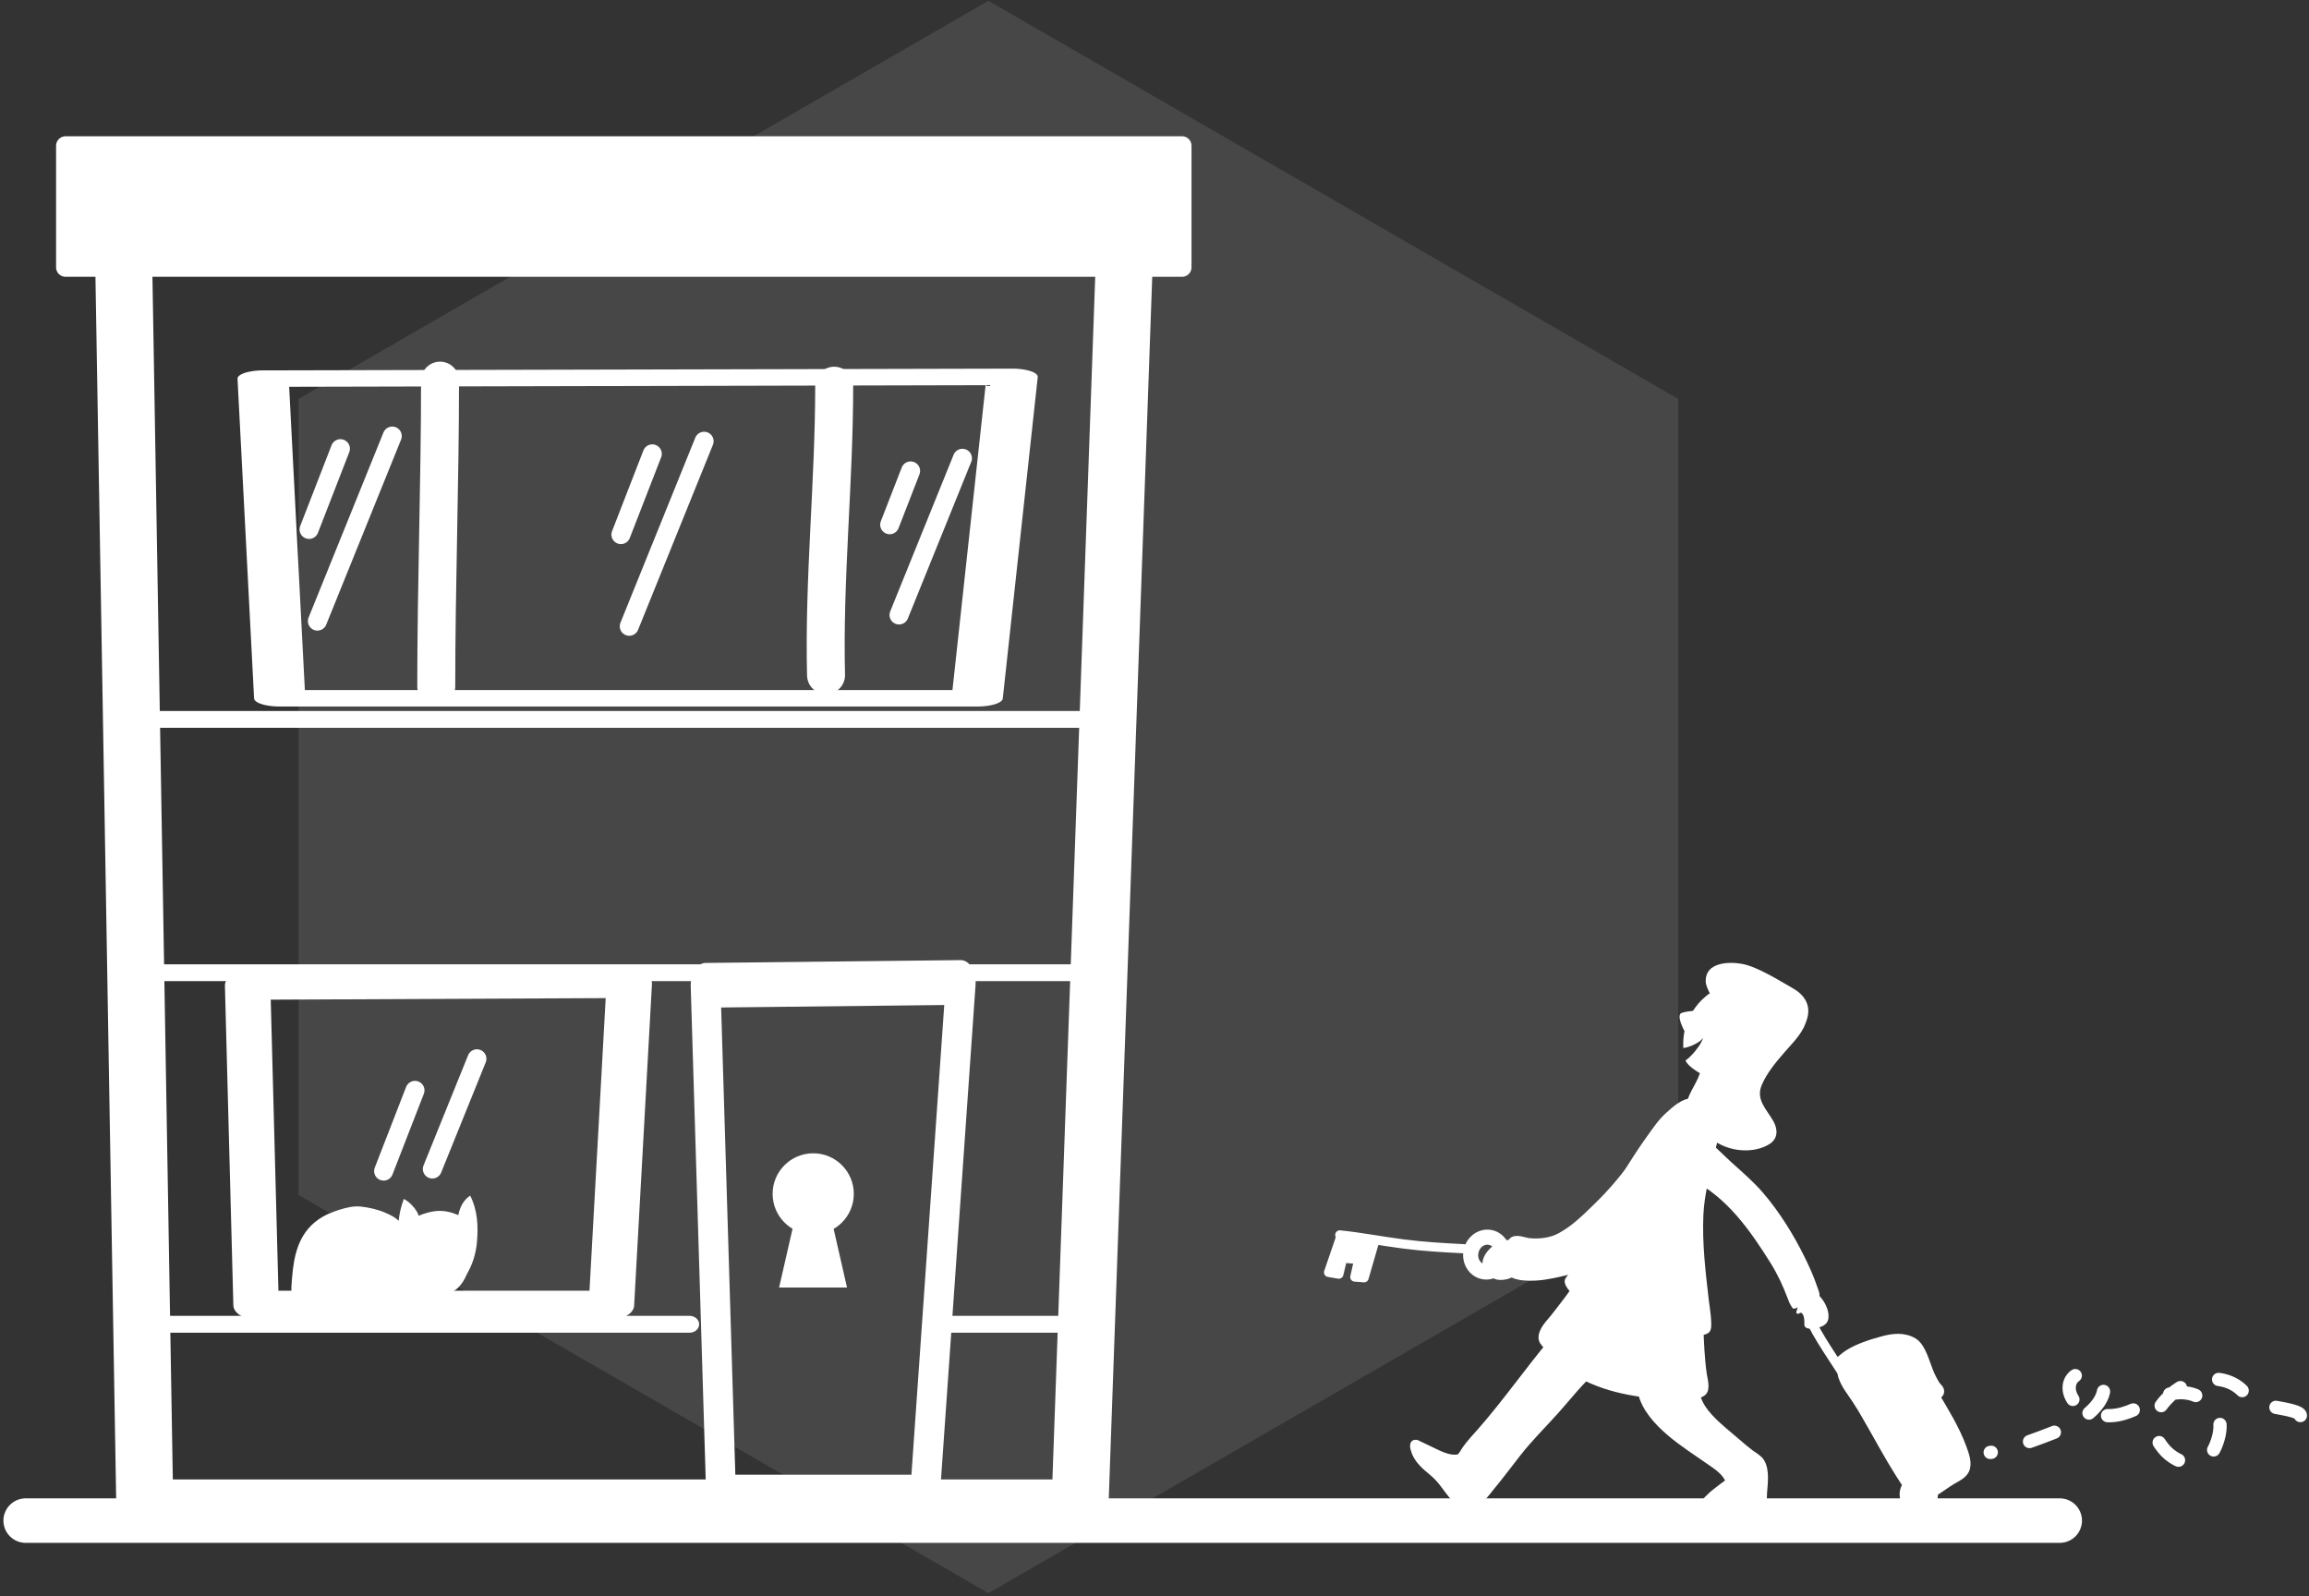
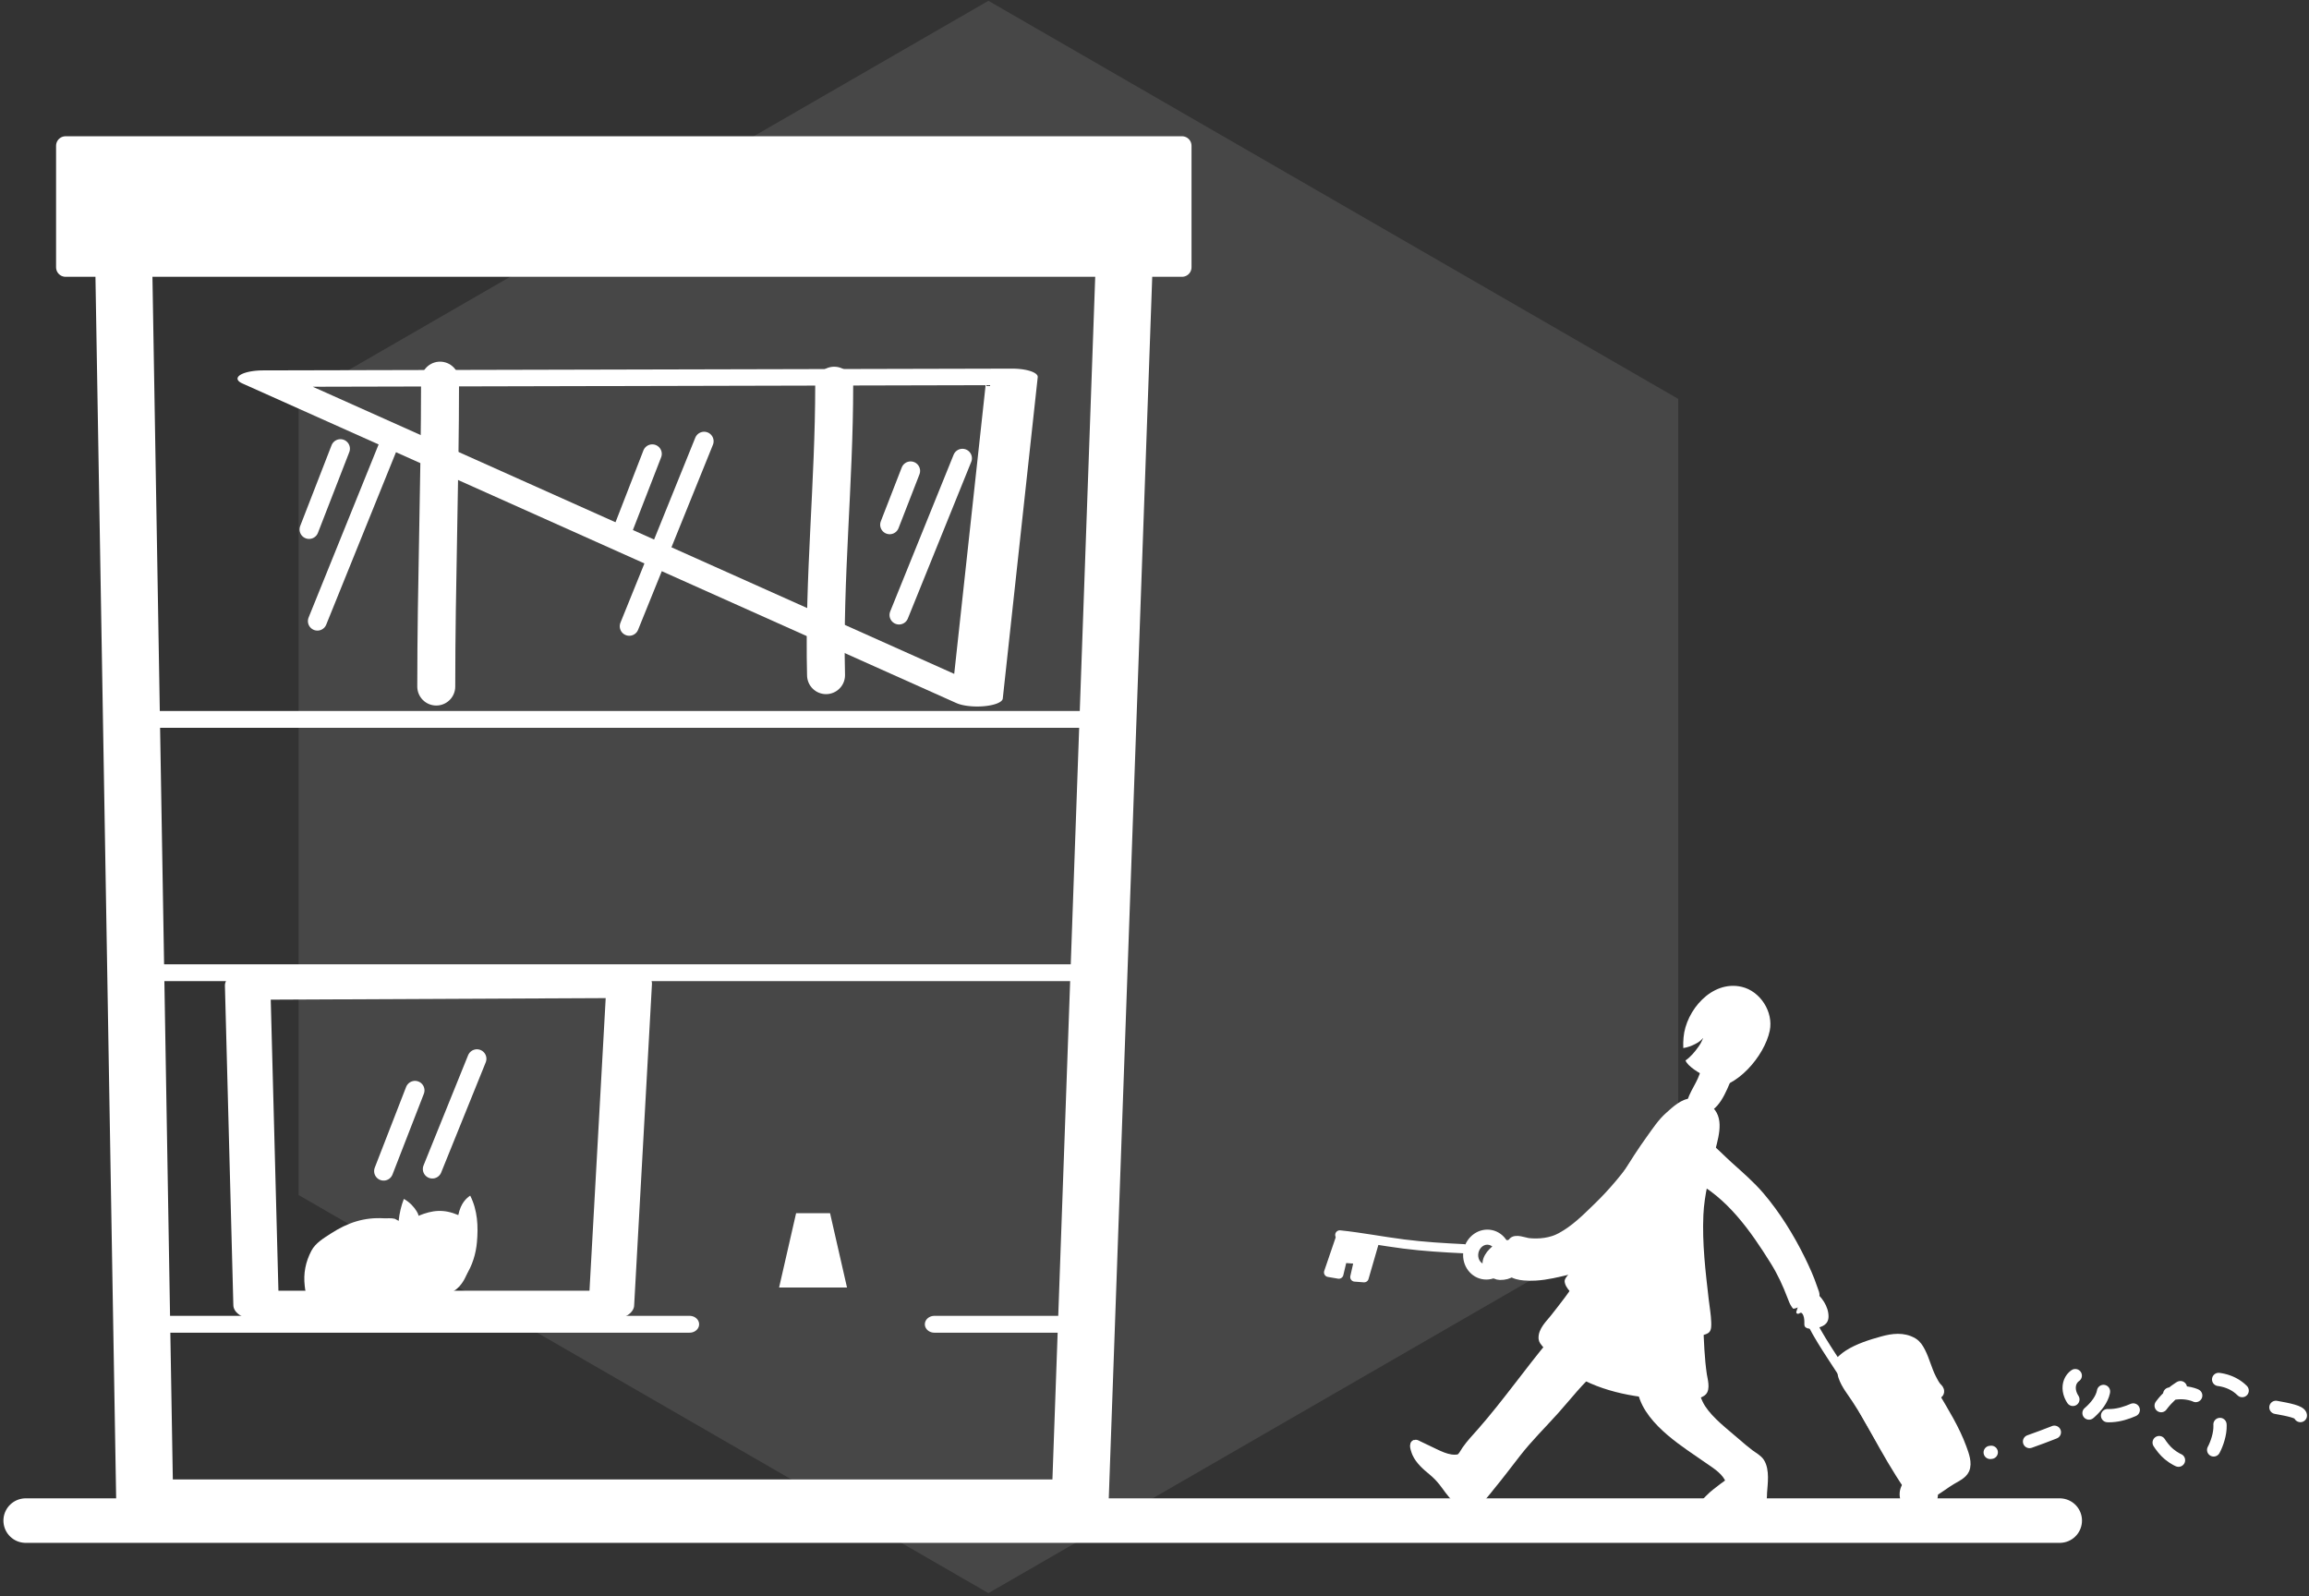
<svg xmlns="http://www.w3.org/2000/svg" width="100%" height="100%" viewBox="0 0 648 448" version="1.1" xml:space="preserve" style="fill-rule:evenodd;clip-rule:evenodd;stroke-linecap:round;stroke-linejoin:round;stroke-miterlimit:1.5;">
  <rect x="0" y="0" width="648" height="448" fill="#333333" stroke="none" />
  <g transform="matrix(1,0,0,1,-3019,-381)">
    <g transform="matrix(1,0,0,1.607,0,0)">
      <g id="ico_KantEnKlaar" transform="matrix(1,0,0,0.622,1995.1,-477.269)">
        <g transform="matrix(0.479,0,0,0.479,951.299,1036.94)">
          <path d="M730.669,233.333L1134.81,466.667L1134.81,933.333L730.669,1166.67L326.524,933.333L326.524,466.667L730.669,233.333Z" style="fill:white;fill-opacity:0.1;" />
        </g>
        <g>
          <g transform="matrix(1,0,0,1,-57.85,0)">
            <g transform="matrix(1,0,0,1,2.207,1.063)">
              <path d="M1565.59,1450.08C1564.03,1453.77 1561.83,1459.99 1557.09,1460.17C1555.89,1460.21 1553.16,1459.42 1552.52,1458.17C1553.79,1453.17 1555.93,1451.78 1557.03,1447.29" style="fill:white;" />
            </g>
            <g transform="matrix(0.997,0.072,-0.072,0.997,110.373,-107.042)">
              <path d="M1552.28,1442.34C1552.16,1441.35 1552.12,1440.35 1552.14,1439.38C1552.24,1431.78 1558.87,1422.67 1567.4,1424.01C1572.68,1424.84 1576.85,1430.39 1576.14,1435.75C1575.19,1442.86 1568.02,1452.86 1560.15,1453.18L1559.49,1449.95C1557.54,1449.21 1553.89,1447.42 1553.16,1445.77C1554.54,1444.65 1555.59,1443.18 1556.54,1441.61C1556.88,1441.05 1557.19,1440.45 1557.4,1439.82C1557.42,1439.76 1557.6,1439.25 1557.55,1439.2C1557.47,1439.13 1557.42,1439.38 1557.35,1439.47C1557.23,1439.62 1557.1,1439.77 1556.96,1439.91C1556.56,1440.32 1556.09,1440.63 1555.61,1440.93C1554.52,1441.6 1553.45,1442.08 1552.28,1442.34Z" style="fill:white;" />
            </g>
            <g transform="matrix(0.997,0.072,-0.072,0.997,110.373,-107.042)">
-               <path d="M1572.49,1433.76C1569.55,1433.12 1564.6,1430.43 1561.94,1428.99C1560.97,1428.45 1559.75,1427.8 1558.99,1426.95C1558.47,1426.36 1558.11,1425.66 1557.77,1424.96C1557.48,1424.38 1557.26,1423.77 1557.2,1423.13C1556.75,1417.95 1563.06,1417.15 1567.01,1417.57C1571.33,1418.02 1577.88,1421.53 1581.79,1423.4C1585.06,1424.96 1587.15,1427.65 1586.41,1431.38C1586.21,1432.4 1585.92,1433.38 1585.51,1434.34C1584.39,1436.93 1582.54,1439.05 1580.86,1441.28C1578.63,1444.24 1576.16,1447.63 1574.98,1451.18C1573.57,1455.44 1576.97,1457.9 1579.05,1461.11C1580.45,1463.27 1580.63,1465.85 1578.34,1467.51C1571.84,1472.23 1559.06,1469.5 1558.01,1460.43C1557.43,1455.49 1560.96,1450.8 1563.71,1447.02" style="fill:white;" />
-             </g>
+               </g>
            <path d="M1556.29,1456.92C1553.69,1456.9 1551.13,1459.34 1549.32,1460.96C1547.16,1462.89 1545.7,1465.15 1544.01,1467.49C1541.55,1470.89 1539.29,1474.43 1537.1,1478.02C1532.88,1484.97 1529.82,1492.61 1525.75,1499.66C1524.67,1501.54 1523.79,1503.57 1522.63,1505.4C1522.24,1506.02 1520.82,1507.33 1520.85,1508.17C1520.94,1510.23 1523.49,1512.2 1524.81,1513.41C1527.4,1515.76 1530.24,1517.76 1533.21,1519.6C1535.67,1521.12 1538.14,1522.64 1540.94,1523.47C1543.48,1524.23 1546.18,1524.18 1548.82,1524.35C1552.03,1524.56 1555.18,1524.35 1558.31,1523.61C1559.18,1523.4 1560.78,1523.22 1561.44,1522.5C1562.08,1521.8 1562.01,1520.56 1561.99,1519.71C1561.93,1517.59 1561.53,1515.46 1561.29,1513.35C1560.38,1505.4 1559.43,1497.6 1559.79,1489.59C1560.05,1483.86 1561.57,1478.48 1562.76,1472.92C1563.64,1468.8 1565.98,1463.03 1562.47,1459.48C1561.41,1458.41 1560.07,1457.6 1558.79,1456.83" style="fill:white;" />
            <path d="M1558.46,1520.52C1558.66,1525.18 1558.8,1529.93 1559.49,1534.56C1559.65,1535.62 1560.48,1538.51 1559.36,1539.25C1556.78,1540.94 1552.52,1540.14 1549.54,1540.01C1540.41,1539.63 1530.06,1537.7 1522.52,1532.26C1520.33,1530.68 1518.46,1528.81 1516.69,1526.78C1516.23,1526.25 1514.91,1525.11 1514.83,1524.33C1514.62,1522.2 1516.74,1520.24 1517.93,1518.74C1520.65,1515.29 1523.42,1511.76 1525.77,1508.04" style="fill:white;stroke:white;stroke-width:2.58px;" />
            <path d="M1556.52,1537.27C1557.27,1539.52 1557.9,1542 1559.21,1544C1561.58,1547.62 1565.65,1550.65 1568.88,1553.47C1570.18,1554.6 1571.48,1555.72 1572.87,1556.76C1573.73,1557.39 1575.07,1558.12 1575.67,1559.05C1577.12,1561.31 1576.54,1565.02 1576.37,1567.54C1576.3,1568.66 1576.51,1569.94 1575.52,1570.64C1573.52,1572.06 1570.04,1571.42 1567.73,1571.4C1565.79,1571.4 1563.85,1571.46 1561.91,1571.43C1561.82,1571.43 1560.02,1571.53 1559.97,1571.41C1559.78,1571.01 1561.25,1569.6 1561.53,1569.31C1562.72,1568.07 1564.16,1567.06 1565.51,1566.01C1566.58,1565.19 1567.71,1564.78 1566.91,1563.33C1565.52,1560.81 1562.81,1559.31 1560.53,1557.69C1559.01,1556.61 1557.46,1555.59 1555.94,1554.52C1549.32,1549.87 1539.41,1542.07 1543.32,1532.7" style="fill:white;stroke:white;stroke-width:2.58px;" />
            <path d="M1517.7,1525.32C1510.8,1533.58 1504.62,1542.47 1497.52,1550.56C1496.07,1552.2 1494.52,1553.83 1493.26,1555.63C1492.77,1556.33 1492.07,1557.9 1491.1,1558.09C1488.1,1558.67 1484.97,1556.74 1482.35,1555.54C1481.5,1555.14 1480.65,1554.72 1479.79,1554.32C1479.62,1554.24 1479.13,1553.93 1478.93,1553.99C1478.4,1554.14 1479.21,1556.23 1479.32,1556.46C1480.21,1558.45 1482.05,1560.06 1483.71,1561.42C1484.81,1562.32 1485.76,1563.29 1486.65,1564.39C1489,1567.29 1491.26,1572.01 1495.82,1569.93C1497.53,1569.15 1498.78,1567.23 1499.94,1565.83C1502.49,1562.74 1504.89,1559.54 1507.35,1556.38C1510.65,1552.14 1514.46,1548.4 1518.04,1544.41C1521.61,1540.43 1525.01,1535.93 1529.11,1532.48" style="fill:white;stroke:white;stroke-width:2.58px;" />
            <path d="M1541.91,1473.42C1538.44,1478.45 1534.41,1483.3 1530.02,1487.53C1526.76,1490.68 1523.81,1493.68 1519.77,1495.87C1517.08,1497.34 1513.65,1497.72 1510.62,1497.37C1509.62,1497.25 1506.98,1496.14 1506.24,1497.27C1505.63,1498.18 1505.43,1499.28 1505.24,1500.34C1504.69,1503.41 1504.27,1505.45 1507.59,1506.38C1508.19,1506.55 1508.83,1506.64 1509.46,1506.7C1510.5,1506.8 1511.58,1506.79 1512.61,1506.74C1515.87,1506.57 1518.91,1505.77 1522.07,1505.03C1525.57,1504.2 1529.98,1503.58 1533.08,1501.62C1534.6,1500.66 1535.47,1499.83 1536.92,1498.51" style="fill:white;stroke:white;stroke-width:2.58px;" />
            <path d="M1561.13,1468.8C1563.45,1470.7 1565.51,1472.87 1567.73,1474.88C1570.79,1477.64 1573.93,1480.34 1576.62,1483.48C1581.2,1488.85 1585.08,1495.11 1588.2,1501.43C1589.51,1504.11 1590.77,1506.85 1591.71,1509.68C1591.89,1510.25 1592.63,1511.81 1592.3,1512.43C1591.41,1514.07 1589.53,1514.51 1587.85,1514.96C1587.05,1515.18 1585.88,1515.88 1585.07,1515.92C1584.91,1515.93 1584.58,1515.39 1584.51,1515.29C1584.02,1514.57 1583.7,1513.68 1583.39,1512.87C1582.08,1509.42 1580.64,1506.3 1578.68,1503.15C1573.02,1494.08 1566.48,1484.72 1556.65,1479.73" style="fill:white;" />
            <path d="M1586.79,1513.75C1586.51,1514.61 1586.29,1515.48 1586.02,1516.34C1585.9,1516.69 1585.69,1517.07 1586.09,1517.29C1586.66,1517.6 1587.02,1516.67 1587.5,1517.24C1588.02,1517.86 1588.11,1518.81 1588.13,1519.6C1588.14,1520.19 1588,1520.85 1588.56,1521.21C1589.32,1521.69 1590.31,1521.56 1591.14,1521.42C1593.05,1521.09 1594.86,1520.42 1594.91,1518.19C1594.97,1515.34 1592.95,1512.39 1590.62,1510.83" style="fill:white;" />
            <path d="M1590.35,1520.18C1593.64,1526.53 1597.96,1532.17 1601.56,1538.35C1603.17,1541.11 1604.5,1544.02 1606.08,1546.79C1609.92,1553.54 1614.01,1560.3 1618.7,1566.5" style="fill:none;stroke:white;stroke-width:2.58px;" />
            <circle cx="1620.24" cy="1568.01" r="4.087" style="fill:white;stroke:white;stroke-width:2.58px;" />
            <path d="M1623.87,1567.63C1625.85,1566.6 1627.61,1565.11 1629.54,1563.98C1630.77,1563.26 1632.52,1562.47 1633.15,1561.11C1634,1559.28 1633.01,1556.8 1632.38,1555.04C1630.45,1549.73 1627.31,1544.71 1624.45,1539.87C1622.64,1536.82 1620.73,1533.89 1618.82,1530.91C1617.8,1529.3 1616.82,1527.36 1614.85,1526.77C1613.5,1526.37 1612,1526.61 1610.66,1526.87C1607.36,1527.53 1604.7,1528.95 1601.91,1530.69C1600.06,1531.85 1598.09,1532.38 1598.94,1534.95C1599.72,1537.28 1601.4,1539.29 1602.73,1541.33C1604.74,1544.39 1606.52,1547.52 1608.29,1550.72C1611.1,1555.81 1614.03,1560.98 1617.32,1565.78" style="fill:white;stroke:white;stroke-width:2.58px;" />
            <path d="M1727.33,1545.92C1727.24,1543.86 1713.84,1543.3 1712.88,1541.48C1708.58,1533.35 1696.87,1534.52 1691.04,1540.04C1687.13,1543.73 1684.37,1548.13 1687.54,1553.27C1688.27,1554.44 1689.39,1555.89 1690.48,1556.77C1693.5,1559.2 1695.51,1559.46 1699.18,1558.46C1700.21,1558.18 1701.97,1557.48 1702.53,1556.48C1704.73,1552.57 1706.42,1546.5 1702.15,1543.11C1700.93,1542.14 1698.84,1540.48 1697.11,1539.97C1688.06,1537.29 1681.78,1546.59 1672.66,1545.92C1669.34,1545.68 1666.24,1544.74 1664.03,1542.12C1661.32,1538.91 1662.08,1534.59 1666.29,1533.84C1669.64,1533.24 1672.53,1537.16 1672.06,1539.31C1671.16,1543.47 1666.07,1547.13 1662.49,1548.83C1658.63,1550.66 1644.27,1556.11 1640.28,1556.27" style="fill:none;stroke:white;stroke-width:3.72px;stroke-dasharray:7.45,11.17,0,0;" />
            <path d="M1597.46,1531.23C1598.43,1530.38 1599.35,1529.46 1600.44,1528.77C1603.24,1526.97 1606.82,1525.84 1610.02,1524.96C1612.9,1524.16 1615.91,1523.77 1618.61,1525.34C1619.66,1525.96 1620.26,1526.94 1620.81,1528C1622.04,1530.39 1622.63,1533.08 1623.87,1535.48C1624.25,1536.23 1624.65,1537 1625.15,1537.68C1625.38,1538.01 1625.92,1538.4 1626.03,1538.81C1626.38,1540.1 1624.52,1540.53 1623.67,1540.25C1617.88,1538.38 1618.33,1530.31 1613.57,1527.3" style="fill:white;stroke:white;stroke-width:2.58px;" />
            <g transform="matrix(0.978,0.206,-0.206,0.978,342.144,-275.403)">
              <path d="M1467.33,1503.15L1466.54,1513.83L1463.95,1514.17L1464.03,1509.09L1459.51,1509.69L1459.39,1514.3L1456.47,1514.41L1457.77,1503.79" style="fill:white;stroke:white;stroke-width:2.58px;" />
            </g>
            <g transform="matrix(1.028,0.217,-0.229,1.087,302.347,-454.85)">
              <path d="M1498.21,1493.64C1501.7,1493.64 1504.53,1496.48 1504.53,1499.97C1504.53,1503.45 1501.7,1506.29 1498.21,1506.29C1494.72,1506.29 1491.89,1503.45 1491.89,1499.97C1491.89,1496.48 1494.72,1493.64 1498.21,1493.64ZM1498.21,1497.45C1496.88,1497.45 1495.92,1498.64 1495.92,1499.97C1495.92,1501.3 1496.88,1502.48 1498.21,1502.48C1499.54,1502.48 1500.5,1501.3 1500.5,1499.97C1500.5,1498.64 1499.54,1497.45 1498.21,1497.45Z" style="fill:white;" />
            </g>
            <path d="M1505.95,1497.94C1504.92,1497.83 1503.76,1498.01 1502.83,1498.47C1502.01,1498.87 1501.32,1499.44 1500.68,1500.08C1499.89,1500.86 1499.12,1502.03 1499.09,1503.17C1499.06,1504.86 1501.14,1506.54 1502.71,1506.56C1505.37,1506.59 1506.9,1505.34 1508.04,1503.12" style="fill:white;stroke:white;stroke-width:2.58px;" />
            <g transform="matrix(0.978,0.206,-0.206,0.978,342.144,-275.403)">
              <path d="M1492.26,1500.08C1486.69,1500.97 1481.09,1501.81 1475.47,1502.26C1469.45,1502.75 1463.38,1502.83 1457.38,1503.46" style="fill:white;stroke:white;stroke-width:2.58px;" />
            </g>
            <g transform="matrix(0.997,0.072,-0.072,0.997,110.373,-107.042)">
-               <path d="M1555.54,1431.47C1555.02,1431.61 1551.13,1432.17 1550.76,1432.81C1549.9,1434.3 1552.73,1438.31 1553.53,1439.46" style="fill:white;" />
-             </g>
+               </g>
          </g>
          <g transform="matrix(1.505,0,0,1.505,-583.619,-712.938)">
            <g transform="matrix(0.85,0,0,0.836,73.344,196.925)">
              <path d="M1417.52,1286.37L1197.22,1287.99L1202.09,1580.29L1407.24,1580.29L1417.52,1286.37Z" style="fill:none;stroke:white;stroke-width:12.5px;" />
            </g>
            <g transform="matrix(0.634,0,0,0.204,358.147,1044.71)">
-               <path d="M1417.52,1286.37L1197.22,1287.99L1202.09,1580.29L1407.24,1580.29L1417.52,1286.37Z" style="fill:none;stroke:white;stroke-width:15.06px;" />
+               <path d="M1417.52,1286.37L1197.22,1287.99L1407.24,1580.29L1417.52,1286.37Z" style="fill:none;stroke:white;stroke-width:15.06px;" />
            </g>
            <g transform="matrix(0.85,0,0,0.85,73.344,178.796)">
              <rect x="1184.71" y="1276.73" width="244.923" height="26.675" style="fill:white;stroke:white;stroke-width:4.17px;" />
            </g>
            <g transform="matrix(0.85,0,0,0.753,73.344,318.815)">
              <path d="M1199.87,1397.37L1414.65,1397.37" style="fill:none;stroke:white;stroke-width:4.17px;" />
            </g>
            <g transform="matrix(0.85,0,0,0.753,73.344,366.067)">
              <path d="M1199.87,1397.37L1411.55,1397.37" style="fill:none;stroke:white;stroke-width:4.17px;" />
            </g>
            <g transform="matrix(0.85,0,0,0.753,73.344,431.651)">
              <path d="M1199.87,1397.37L1321.61,1397.37" style="fill:none;stroke:white;stroke-width:4.17px;" />
            </g>
            <g transform="matrix(0.85,0,0,0.753,73.344,431.651)">
              <path d="M1375.3,1397.37L1411.55,1397.37" style="fill:none;stroke:white;stroke-width:4.17px;" />
            </g>
            <g transform="matrix(0.323,0,0,0.204,727.595,1157.91)">
              <path d="M1417.52,1286.37L1197.22,1287.99L1202.09,1580.29L1407.24,1580.29L1417.52,1286.37Z" style="fill:none;stroke:white;stroke-width:26.24px;" />
            </g>
            <g transform="matrix(1,0,0,1,3.253,-2.84217e-14)">
              <g transform="matrix(0.073,0,0,0.073,1102.17,1322.87)">
                <path d="M678.736,2081.24C695.5,2055.99 704.646,2025.44 707.292,1995.65C710.853,1955.55 709.099,1914.44 690.101,1876.78C681.067,1882.7 665.995,1895.38 659.693,1926.45C622.216,1910.64 594.568,1913.34 557.817,1928.36C558.598,1927.7 556.954,1922.68 552.813,1915.97C547.024,1906.58 536.354,1893.89 520.605,1885.17C507.092,1919.58 502.511,1962.06 509.303,1998.23" style="fill:white;" />
              </g>
              <g transform="matrix(0.073,0,0,0.073,1102.17,1322.87)">
-                 <path d="M507.529,1941.43C497.384,1931.29 487.057,1926.57 474.034,1920.86C453.996,1912.07 433.369,1907.38 411.672,1904.84C392.797,1902.62 374.632,1907.15 356.693,1912.64C337.018,1918.65 317.495,1926.8 300.706,1938.89C251.122,1974.6 239.511,2030.35 234.974,2087.29C232.142,2122.83 230.373,2126.9 248.842,2158.98C259.575,2177.62 279.298,2185.36 299.521,2188.77C310.029,2190.55 321.586,2190.73 331.57,2186.38C342.783,2181.5 351.824,2170.27 356.073,2158.91C359.382,2150.06 357.803,2137.34 346.415,2135.96C340.004,2135.18 334.04,2138.56 327.929,2139.8C319.851,2141.43 310.938,2137.98 305.323,2132.21C294.279,2120.86 295.038,2127.29 295.032,2112.7C295.02,2080.01 293.261,2061.72 316.99,2036.24" style="fill:white;" />
-               </g>
+                 </g>
              <g transform="matrix(0.85,0,0,0.85,73.344,178.796)">
                <path d="M1269.89,1521.2C1269.24,1524.01 1268.05,1527.54 1265.03,1528.56C1263.36,1529.12 1261.45,1529.22 1259.7,1529.38C1258.17,1529.53 1256.65,1529.58 1255.11,1529.6C1249.91,1529.68 1244.68,1530.22 1239.49,1529.92C1238.33,1529.85 1237.19,1529.78 1236.03,1529.88C1235.61,1529.92 1234.8,1530.11 1234.4,1529.82C1233.61,1529.24 1233.45,1527.88 1233.35,1526.99C1233.03,1524.22 1233.52,1521.72 1234.81,1519.25C1235.7,1517.55 1237.53,1516.47 1239.09,1515.46C1242.77,1513.08 1246.35,1511.88 1250.66,1512.12C1251.44,1512.16 1252.36,1512.03 1253.12,1512.24" style="fill:white;" />
              </g>
            </g>
            <g transform="matrix(0.216,0,0,0.325,936.609,1002.51)">
-               <path d="M1438.28,1284.92L1217.97,1286.54L1231.39,1580.29L1407.24,1580.29L1438.28,1284.92Z" style="fill:none;stroke:white;stroke-width:25.67px;" />
-             </g>
+               </g>
            <g transform="matrix(0.85,0,0,0.85,73.344,178.796)">
              <path d="M1266.86,1328.28C1266.86,1350.65 1266.03,1373.03 1266.03,1395.42" style="fill:none;stroke:white;stroke-width:8.33px;" />
            </g>
            <g transform="matrix(0.85,0,0,0.85,73.344,178.796)">
              <path d="M1353.33,1329.39C1353.33,1350.56 1351.02,1371.76 1351.54,1392.92" style="fill:none;stroke:white;stroke-width:8.33px;" />
            </g>
            <g transform="matrix(0.85,0,0,0.85,73.344,178.796)">
              <path d="M1313.42,1344.35L1306.54,1362.07" style="fill:none;stroke:white;stroke-width:4.17px;" />
            </g>
            <g transform="matrix(0.85,0,0,0.85,15.192,177.831)">
              <path d="M1313.42,1344.35L1306.54,1362.07" style="fill:none;stroke:white;stroke-width:4.17px;" />
            </g>
            <g transform="matrix(0.85,0,0,0.85,29.095,297.538)">
              <path d="M1313.42,1344.35L1306.54,1362.07" style="fill:none;stroke:white;stroke-width:4.17px;" />
            </g>
            <g transform="matrix(0.85,0,0,0.85,73.23,182.461)">
-               <circle cx="1348.86" cy="1502.45" r="8.904" style="fill:white;" />
-             </g>
+               </g>
            <g transform="matrix(0.85,0,0,0.643,73.591,494.316)">
              <path d="M1355.85,1528.31L1340.95,1528.31L1344.68,1506.75L1352.13,1506.75L1355.85,1528.31Z" style="fill:white;" />
            </g>
            <g transform="matrix(0.85,0,0,0.85,121.514,181.978)">
              <path d="M1313.42,1344.35L1308.83,1356.16" style="fill:none;stroke:white;stroke-width:4.17px;" />
            </g>
            <g transform="matrix(0.85,0,0,0.85,73.344,178.796)">
              <path d="M1324.79,1341.58L1308.37,1382.19" style="fill:none;stroke:white;stroke-width:4.17px;" />
            </g>
            <g transform="matrix(0.85,0,0,0.85,30.98,294.003)">
              <path d="M1324.79,1341.58L1315.01,1365.77" style="fill:none;stroke:white;stroke-width:4.17px;" />
            </g>
            <g transform="matrix(0.85,0,0,0.85,121.514,181.978)">
              <path d="M1324.79,1341.58L1310.88,1375.97" style="fill:none;stroke:white;stroke-width:4.17px;" />
            </g>
            <g transform="matrix(0.85,0,0,0.85,15.192,177.831)">
              <path d="M1324.79,1341.58L1308.37,1382.19" style="fill:none;stroke:white;stroke-width:4.17px;" />
            </g>
          </g>
          <g transform="matrix(1,0,0,1,-57.85,-2.84217e-14)">
            <path d="M1088.96,1575.41L1659.79,1575.41" style="fill:none;stroke:white;stroke-width:12.5px;" />
          </g>
        </g>
      </g>
    </g>
  </g>
</svg>